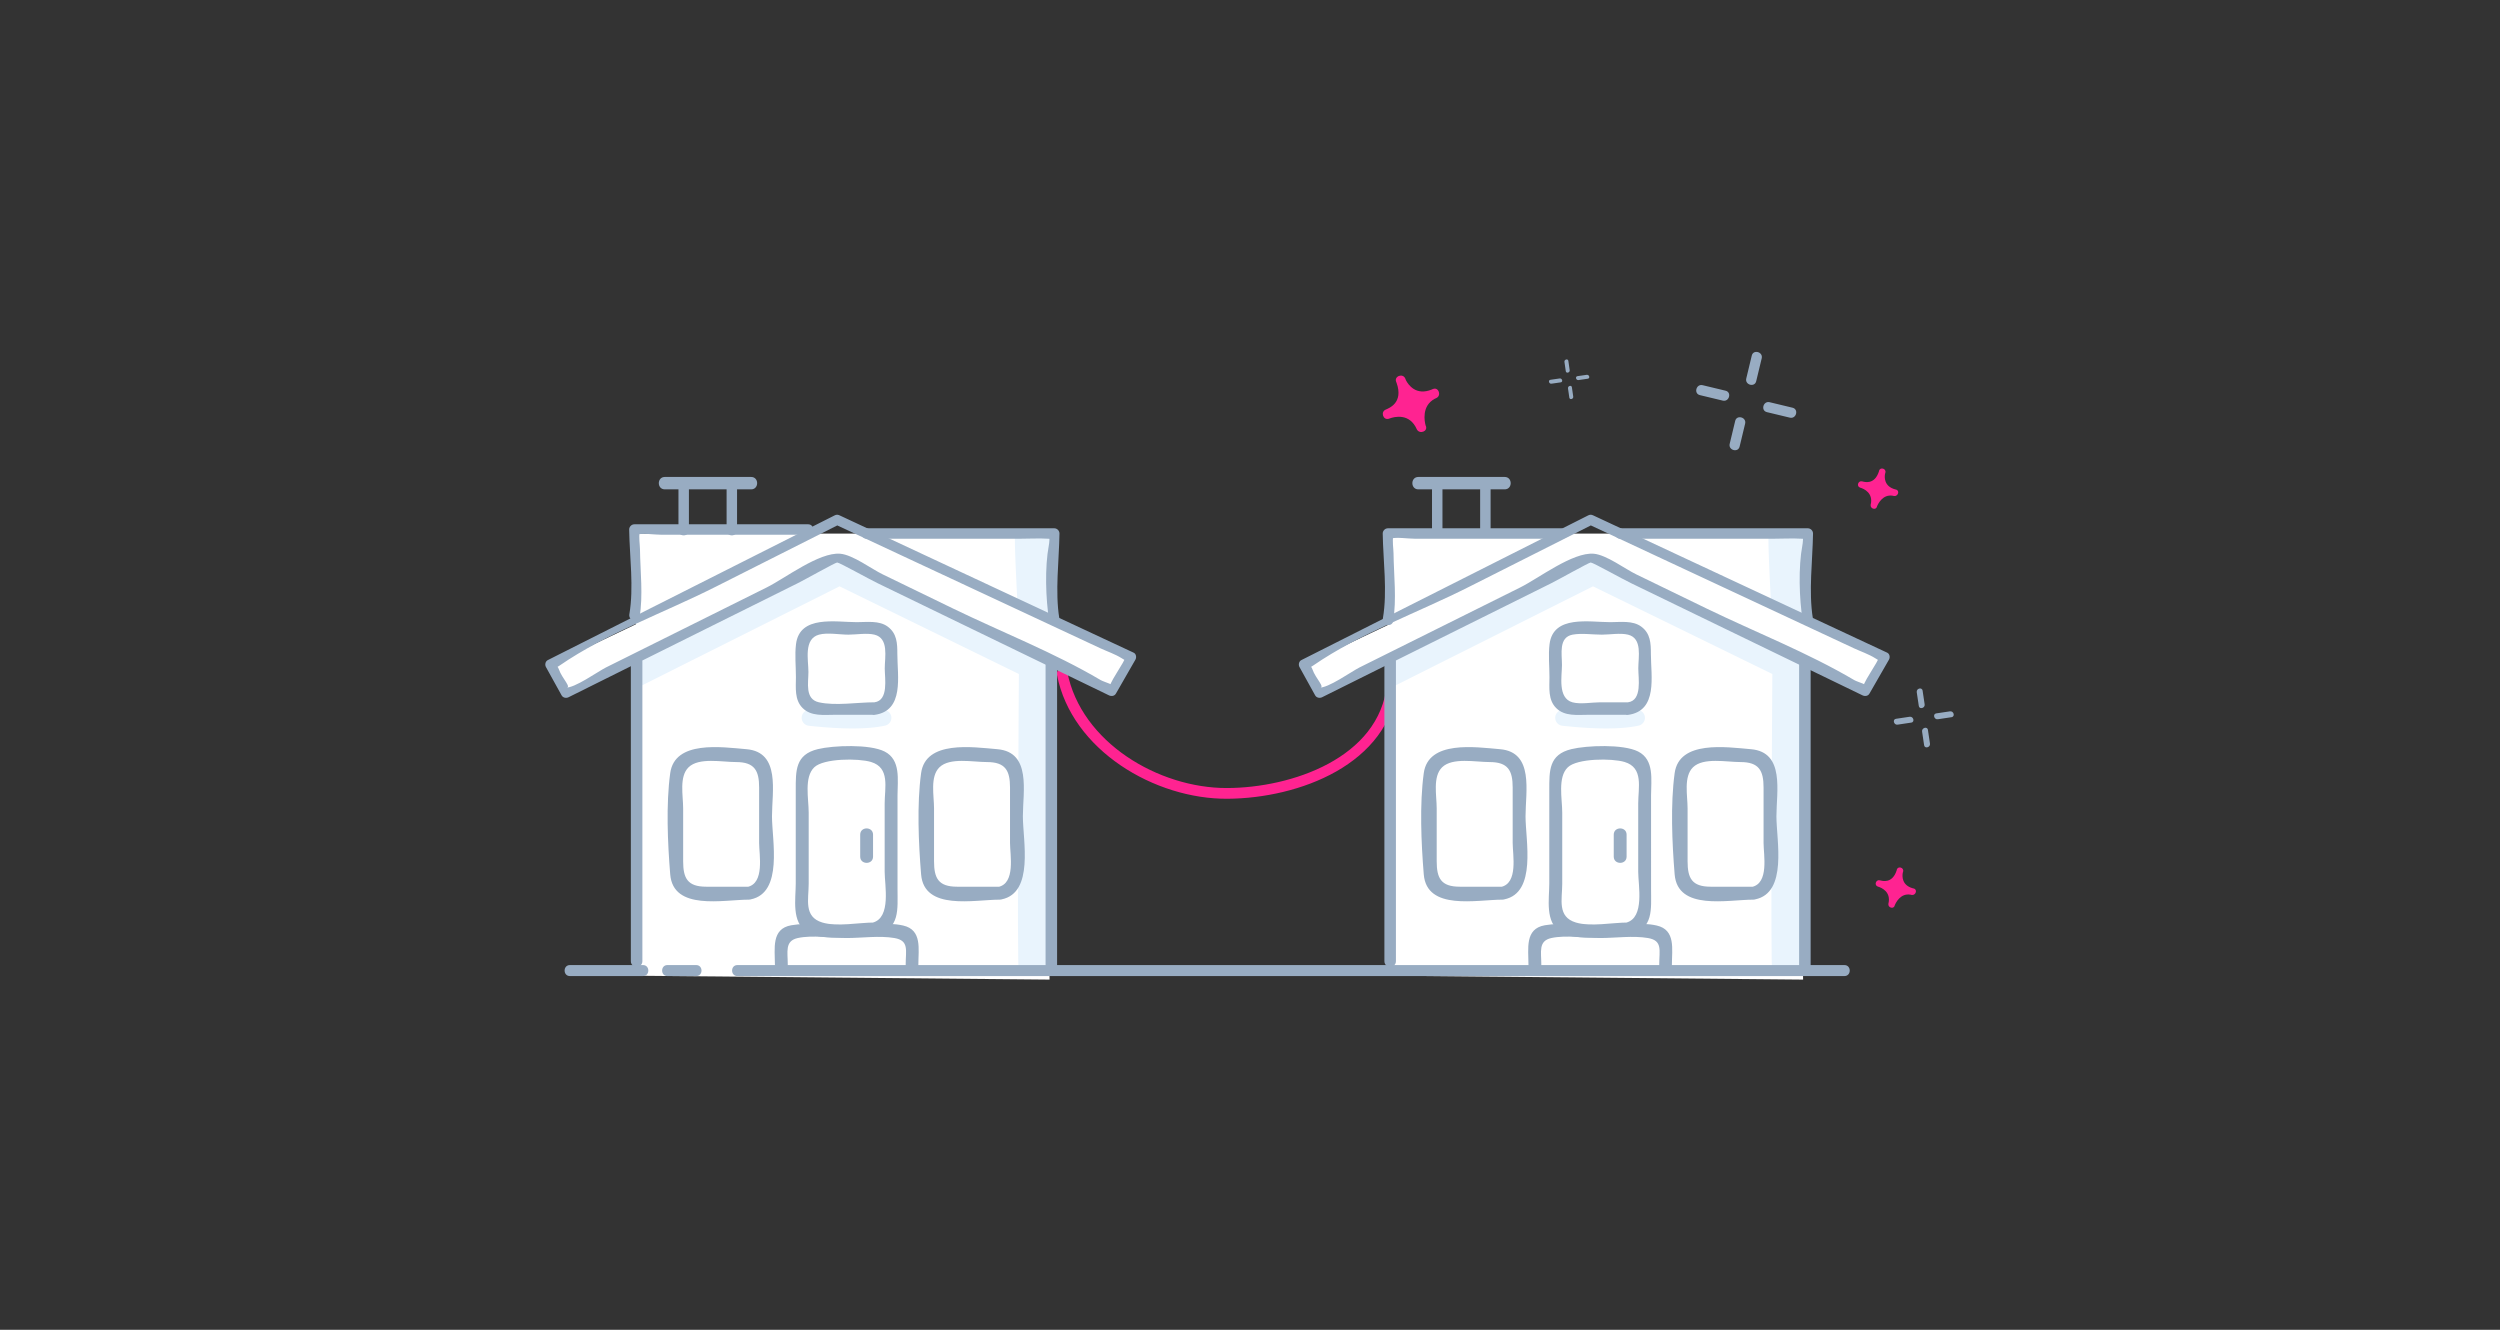
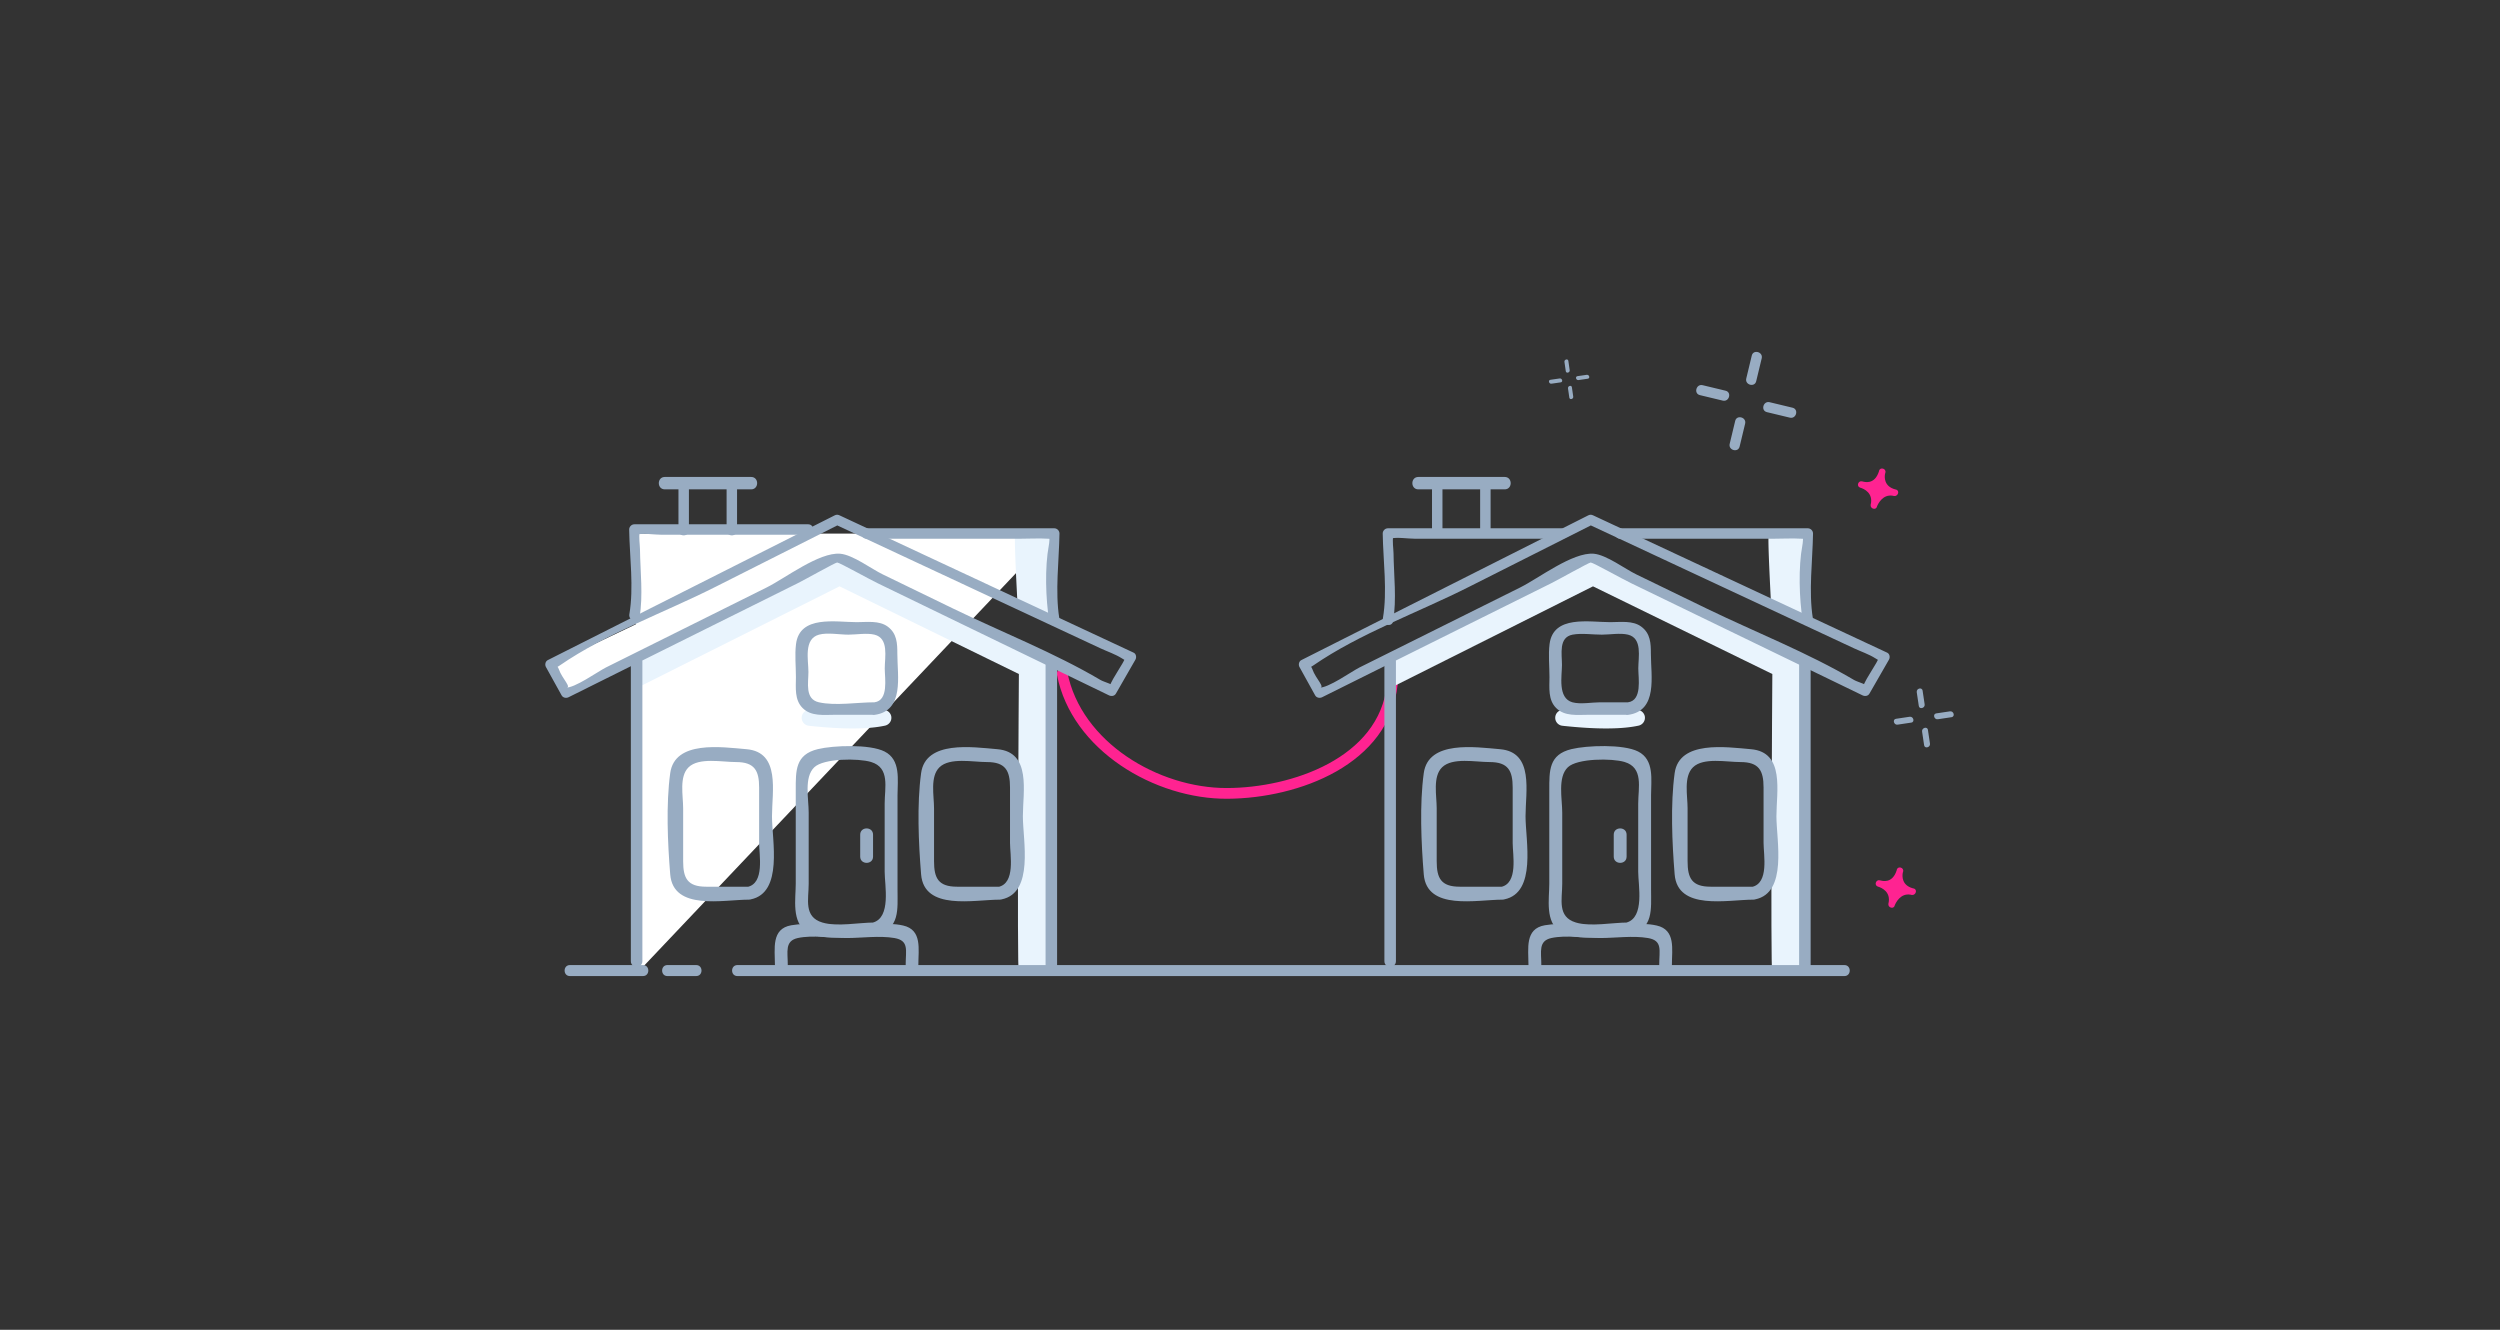
<svg xmlns="http://www.w3.org/2000/svg" version="1.1" id="Layer_1" x="0" y="0" viewBox="0 0 282 150" xml:space="preserve">
  <rect x="0" y="0" width="282" height="150" fill="#333333" stroke="none" />
  <style>.st1{fill-rule:evenodd;clip-rule:evenodd;fill:#fff}.st2{fill:#e9f4fd}.st3{fill:#fff}.st4{fill-rule:evenodd;clip-rule:evenodd}.st4,.st6{fill:#98acc2}.st7{fill-rule:evenodd;clip-rule:evenodd;fill:#ff2391}</style>
  <path d="M119.23 76.13c1.66 8.52 11.07 14.04 19.26 13.97 8.04-.06 18.23-3.87 19.16-12.88.08-.77-1.13-.77-1.21 0-.85 8.27-10.75 11.66-18.05 11.67-7.66.02-16.44-5.12-18-13.09-.15-.76-1.31-.43-1.16.33z" fill="#ff2391" />
-   <path class="st1" d="M71.58 110.06V74.62l-7.87 3.5-1.75-3.06 9.77-4.64-.15-10.23h47.25l-.54 9.33 8.79 4.64-1.69 3.96-7.51-3.31.51 35.69z" />
+   <path class="st1" d="M71.58 110.06V74.62l-7.87 3.5-1.75-3.06 9.77-4.64-.15-10.23h47.25z" />
  <path class="st2" d="M96.16 82.17c-1.34 0-2.88-.09-4.6-.27a2.07 2.07 0 0 1-.26-.03.903.903 0 0 1-.87-.9c0-.5.4-.9.9-.9.08 0 .16.01.42.04 3.4.36 5.99.35 7.71-.02.49-.1.96.21 1.07.69.1.49-.21.96-.69 1.07-1 .22-2.23.32-3.68.32zm-4.86-.3zm23.45-14.15c0-.22-.41-7.57-.22-7.42.18.16 4.61-.11 4.61-.11l-.09 9.58-4.3-2.05z" />
  <path class="st2" d="M72.04 77.5L94.7 66.14l20.23 9.89s-.23 33.8-.01 33.58 3.64.06 3.64.06l-.04-35.44-24-11.23-3.42 1.34L72.04 74.5v3z" />
  <path class="st3" d="M118.74 109.07V74.23m-47.08 34.84V74.23" />
  <path class="st4" d="M91.94 64.11l.02.02.01-.01-.03-.01z" />
  <path class="st1" d="M97.84 95.36v2.25m-.25-2.21h-.02.02z" />
  <path class="st6" d="M84.49 100.02h-4.83c-2.12 0-2.6-.97-2.6-2.87v-5.96c0-1.46-.47-3.58.61-4.64 1.17-1.14 3.77-.59 5.36-.59 2.09 0 2.6.97 2.6 2.87v6.25c0 1.34.65 4.57-1.34 4.97-.92.18-.53 1.58.39 1.4 3.69-.75 2.4-6.66 2.4-9.37 0-2.77.98-7.24-2.87-7.57-2.81-.24-8.1-1.03-8.61 2.7-.48 3.53-.29 7.86 0 11.42.34 4.13 5.98 2.85 8.88 2.85.94-.01.94-1.46.01-1.46zm28.3 0h-4.83c-2.12 0-2.6-.97-2.6-2.87v-5.96c0-1.46-.47-3.58.61-4.64 1.17-1.14 3.77-.59 5.36-.59 2.09 0 2.6.97 2.6 2.87v6.25c0 1.34.65 4.57-1.34 4.97-.92.18-.53 1.58.39 1.4 3.69-.75 2.4-6.66 2.4-9.37 0-2.77.98-7.24-2.87-7.57-2.81-.24-8.1-1.03-8.61 2.7-.48 3.53-.29 7.86 0 11.42.34 4.13 5.98 2.85 8.88 2.85.94-.01.94-1.46.01-1.46zm-14.15 4.04c-1.74 0-4.23.5-5.88 0-2.13-.64-1.54-2.62-1.54-4.37v-8.03c0-1.56-.54-3.99.63-5.11 1.06-1.02 4.97-1.03 6.4-.6 2.17.65 1.54 2.9 1.54 4.69v7.7c0 1.51.76 5.16-1.34 5.73-.9.24-.52 1.64.39 1.4 2.7-.73 2.4-2.87 2.4-5.19V89.7c0-1.71.4-3.99-1.46-4.93-1.68-.85-5.79-.69-7.52-.27-2.56.62-2.5 2.42-2.5 4.64v10.53c0 1.74-.51 4.37 1.29 5.47 1.86 1.14 5.54.35 7.59.35.93.02.93-1.43 0-1.43z" />
  <path class="st6" d="M103.59 108.82c0-1.75.45-3.93-1.71-4.42-1.93-.44-4.41-.03-6.38-.03-1.98 0-4.3-.34-6.25 0-2.27.4-1.84 2.64-1.84 4.44 0 .93 1.45.94 1.45 0 0-1.45-.36-2.67 1.13-3 1.66-.36 3.83 0 5.52 0 1.69 0 3.7-.29 5.38 0 1.68.29 1.27 1.39 1.27 3-.02.94 1.43.94 1.43.01zm-6.56-14.67v2.48c0 .93 1.45.94 1.45 0v-2.48c0-.94-1.45-.94-1.45 0zm1.61-14.93c-1.95 0-4.37.42-6.27 0-1.6-.36-1.18-2.2-1.18-3.42 0-1.35-.56-3.73 1.19-4.21.94-.26 2.34 0 3.31 0 .88 0 2.09-.21 2.95 0 1.65.41 1.16 2.53 1.16 3.81 0 1.13.46 3.6-1.16 3.82-.89.12-.9 1.54 0 1.42 3.4-.46 2.58-4.38 2.58-6.89 0-1.18-.04-2.3-1.09-3.07-.96-.71-2.35-.5-3.48-.5-2.37 0-6.45-.83-6.86 2.48-.15 1.2-.01 2.5-.01 3.71 0 1.2-.18 2.57.76 3.5.96.96 2.4.76 3.63.76h4.47c.91 0 .91-1.41 0-1.41zm20.6 29.6v-33.8c0-.83-1.3-.84-1.3 0v33.8c0 .83 1.3.83 1.3 0zm-46.78-.4v-33.8c0-.83-1.3-.84-1.3 0v33.8c0 .84 1.3.84 1.3 0z" />
  <path class="st6" d="M94.15 59.13c9.99 4.67 19.99 9.33 29.98 14 .78.36 1.67.66 2.4 1.12.85.53.49.31.44-.21.04.46-2.3 3.59-1.64 3.4.57-.17-.75-.48-1.18-.73-5.24-3.09-11.14-5.4-16.61-8.05-2.66-1.29-5.32-2.58-7.97-3.87-1.25-.6-3.37-2.21-4.8-2.33-2.38-.19-6.19 2.76-8.28 3.8-6.05 3.01-12.09 6.02-18.14 9.03-.88.44-3.58 2.38-4.57 2.27.84.09-.38-1-.74-2.06-.37-1.05-1.1.39.09-.43 5.26-3.63 11.94-6.02 17.63-8.9l13.98-7.05c.66-.33.08-1.32-.58-.99-10.79 5.44-21.58 10.89-32.37 16.33-.28.14-.35.53-.21.78.59 1.07 1.18 2.13 1.77 3.2.16.28.51.34.78.21 5.1-2.54 10.2-5.07 15.29-7.61 3.51-1.74 7.01-3.49 10.52-5.23.92-.46 4.3-2.36 4.49-2.36.26 0 3.53 1.84 4.55 2.33 3.55 1.72 7.09 3.44 10.64 5.16l15.48 7.5c.28.13.62.08.78-.21.73-1.28 1.47-2.56 2.2-3.83.14-.25.08-.65-.21-.78L94.72 58.14c-.65-.31-1.24.68-.57.99z" />
  <path class="st6" d="M72.14 69.62c.42-2.44.08-5.18.05-7.65-.01-.58-.15-1.37-.03-1.95.15-.69-.91.42-.44.3.85-.22 2.04 0 2.91 0h16.53c.76 0 .76-1.18 0-1.18h-19.6c-.32 0-.59.27-.59.59.05 3.07.54 6.54.02 9.57-.11.75 1.02 1.07 1.15.32zm47.35.13c-.49-3.05-.03-6.48.02-9.57 0-.32-.27-.59-.59-.59H97.76c-.76 0-.76 1.18 0 1.18h17.2c1.09 0 2.21-.07 3.31 0 .94.06.29.08.06-.5.1.26.03 1.01-.02 1.23-.47 2.5-.36 6.03.04 8.56.12.75 1.25.43 1.14-.31z" />
  <path class="st6" d="M76.53 54.74v5.08c0 .76 1.18.76 1.18 0v-5.08c-.01-.76-1.18-.76-1.18 0zm5.43 0v5.08c0 .76 1.18.76 1.18 0v-5.08c-.01-.76-1.18-.76-1.18 0z" />
  <path class="st6" d="M74.99 55.2h9.74c.9 0 .9-1.4 0-1.4h-9.74c-.9 0-.9 1.4 0 1.4z" />
-   <path class="st1" d="M156.58 110.06V74.62l-7.87 3.5-1.75-3.06 9.77-4.64-.15-10.23h47.25l-.54 9.33 8.79 4.64-1.69 3.96-7.51-3.31.51 35.69z" />
  <path class="st2" d="M181.16 82.17c-1.34 0-2.88-.09-4.6-.27a2.07 2.07 0 0 1-.26-.03.903.903 0 0 1-.87-.9c0-.5.4-.9.9-.9.08 0 .16.01.42.04 3.4.36 5.99.35 7.71-.02.49-.1.96.21 1.07.69.1.49-.21.96-.69 1.07-1 .22-2.23.32-3.68.32zm-4.86-.3zm23.45-14.15c0-.22-.41-7.57-.22-7.42.18.16 4.61-.11 4.61-.11l-.09 9.58-4.3-2.05z" />
  <path class="st2" d="M157.04 77.5l22.65-11.36 20.23 9.89s-.23 33.8-.01 33.58c.22-.22 3.64.06 3.64.06l-.04-35.44-24-11.23-3.42 1.34-19.05 10.16v3z" />
  <path class="st3" d="M203.74 109.07V74.23m-47.08 34.84V74.23" />
  <path class="st4" d="M176.94 64.11l.02.02.01-.01-.03-.01z" />
  <path class="st1" d="M182.84 95.36v2.25m-.25-2.21h-.02.02z" />
  <path class="st6" d="M169.49 100.02h-4.83c-2.12 0-2.6-.97-2.6-2.87v-5.96c0-1.46-.47-3.58.61-4.64 1.17-1.14 3.77-.59 5.36-.59 2.09 0 2.6.97 2.6 2.87v6.25c0 1.34.65 4.57-1.34 4.97-.92.18-.53 1.58.39 1.4 3.69-.75 2.4-6.66 2.4-9.37 0-2.77.98-7.24-2.87-7.57-2.81-.24-8.1-1.03-8.61 2.7-.48 3.53-.29 7.86 0 11.42.34 4.13 5.98 2.85 8.88 2.85.94-.01.94-1.46.01-1.46zm28.3 0h-4.83c-2.12 0-2.6-.97-2.6-2.87v-5.96c0-1.46-.47-3.58.61-4.64 1.17-1.14 3.77-.59 5.36-.59 2.09 0 2.6.97 2.6 2.87v6.25c0 1.34.65 4.57-1.34 4.97-.92.18-.53 1.58.39 1.4 3.69-.75 2.4-6.66 2.4-9.37 0-2.77.98-7.24-2.87-7.57-2.81-.24-8.1-1.03-8.61 2.7-.48 3.53-.29 7.86 0 11.42.34 4.13 5.98 2.85 8.88 2.85.94-.01.94-1.46.01-1.46zm-14.15 4.04c-1.74 0-4.23.5-5.88 0-2.13-.64-1.54-2.62-1.54-4.37v-8.03c0-1.56-.54-3.99.63-5.11 1.06-1.02 4.97-1.03 6.4-.6 2.17.65 1.54 2.9 1.54 4.69v7.7c0 1.51.76 5.16-1.34 5.73-.9.24-.52 1.64.39 1.4 2.7-.73 2.4-2.87 2.4-5.19V89.7c0-1.71.4-3.99-1.46-4.93-1.68-.85-5.79-.69-7.52-.27-2.56.62-2.5 2.42-2.5 4.64v10.53c0 1.74-.51 4.37 1.29 5.47 1.86 1.14 5.54.35 7.59.35.93.02.93-1.43 0-1.43z" />
  <path class="st6" d="M188.59 108.82c0-1.75.45-3.93-1.71-4.42-1.93-.44-4.41-.03-6.38-.03-1.98 0-4.3-.34-6.25 0-2.27.4-1.84 2.64-1.84 4.44 0 .93 1.45.94 1.45 0 0-1.45-.36-2.67 1.13-3 1.66-.36 3.83 0 5.52 0 1.69 0 3.7-.29 5.38 0 1.68.29 1.27 1.39 1.27 3-.02.94 1.43.94 1.43.01zm-6.56-14.67v2.48c0 .93 1.45.94 1.45 0v-2.48c0-.94-1.45-.94-1.45 0zm1.61-14.93h-3.14c-.92 0-2.23.25-3.13 0-1.69-.47-1.18-2.98-1.18-4.21 0-1.25-.4-3.11 1.19-3.42 1.02-.19 2.27 0 3.31 0 .88 0 2.09-.21 2.95 0 1.65.41 1.16 2.53 1.16 3.81 0 1.13.46 3.6-1.16 3.82-.89.12-.9 1.54 0 1.42 3.4-.46 2.58-4.38 2.58-6.89 0-1.18-.04-2.3-1.09-3.07-.96-.71-2.35-.5-3.48-.5-2.38 0-6.45-.83-6.86 2.48-.15 1.2-.01 2.5-.01 3.71 0 1.2-.18 2.57.76 3.5.96.96 2.4.76 3.63.76h4.47c.91 0 .91-1.41 0-1.41zm20.6 29.6v-33.8c0-.83-1.3-.84-1.3 0v33.8c0 .83 1.3.83 1.3 0zm-46.78-.4v-33.8c0-.83-1.3-.84-1.3 0v33.8c0 .84 1.3.84 1.3 0z" />
  <path class="st6" d="M179.15 59.13c9.99 4.67 19.99 9.33 29.98 14 .78.36 1.67.66 2.4 1.12.85.53.49.31.44-.21.04.46-2.3 3.59-1.64 3.4.57-.17-.75-.48-1.18-.73-5.24-3.09-11.14-5.4-16.61-8.05-2.66-1.29-5.32-2.58-7.97-3.87-1.25-.6-3.37-2.21-4.8-2.33-2.38-.19-6.19 2.76-8.28 3.8-6.05 3.01-12.09 6.02-18.14 9.03-.88.44-3.58 2.38-4.57 2.27.84.09-.38-1-.74-2.06-.37-1.05-1.1.39.09-.43 5.26-3.63 11.94-6.02 17.63-8.9l13.98-7.05c.66-.33.08-1.32-.58-.99-10.79 5.44-21.58 10.89-32.37 16.33-.28.14-.35.53-.21.78.59 1.07 1.18 2.13 1.77 3.2.16.28.51.34.78.21 5.1-2.54 10.2-5.07 15.29-7.61 3.51-1.74 7.01-3.49 10.52-5.23.92-.46 4.3-2.36 4.49-2.36.26 0 3.53 1.84 4.55 2.33 3.55 1.72 7.09 3.44 10.64 5.16l15.48 7.5c.28.13.62.08.78-.21.73-1.28 1.47-2.56 2.2-3.83.14-.25.08-.65-.21-.78l-33.15-15.48c-.65-.31-1.24.68-.57.99z" />
  <path class="st6" d="M157.14 70.07c.42-2.44.08-5.18.05-7.65-.01-.58-.15-1.37-.03-1.95.15-.69-.91.42-.44.3.85-.22 2.04 0 2.91 0h16.53c.76 0 .76-1.18 0-1.18h-19.6c-.32 0-.59.27-.59.59.05 3.07.54 6.54.02 9.57-.11.75 1.02 1.07 1.15.32zm47.35-.32c-.49-3.05-.03-6.48.02-9.57 0-.32-.27-.59-.59-.59h-21.16c-.76 0-.76 1.18 0 1.18h17.2c1.09 0 2.21-.07 3.31 0 .94.06.29.08.06-.5.1.26.03 1.01-.02 1.23-.47 2.5-.36 6.03.04 8.56.12.75 1.25.43 1.14-.31z" />
  <path class="st6" d="M161.53 54.74v5.08c0 .76 1.18.76 1.18 0v-5.08c-.01-.76-1.18-.76-1.18 0zm5.43 0v5.08c0 .76 1.18.76 1.18 0v-5.08c-.01-.76-1.18-.76-1.18 0z" />
  <path class="st6" d="M159.99 55.2h9.74c.9 0 .9-1.4 0-1.4h-9.74c-.9 0-.9 1.4 0 1.4z" />
  <path class="st4" d="M64.28 109.48h8.26" />
  <path class="st6" d="M64.28 110.1h8.25c.8 0 .8-1.24 0-1.24h-8.25c-.79 0-.79 1.24 0 1.24z" />
  <path class="st4" d="M75.28 109.48h3.25" />
  <path class="st6" d="M75.28 110.1h3.25c.8 0 .8-1.24 0-1.24h-3.25c-.79 0-.79 1.24 0 1.24z" />
  <path class="st4" d="M83.18 109.48h124.86" />
  <path class="st6" d="M83.18 110.1h124.87c.8 0 .8-1.24 0-1.24H83.18c-.8 0-.8 1.24 0 1.24z" />
-   <path class="st7" d="M161.67 43.87c-.02.01-.03 0-.04.01-.04.02-.09.04-.13.06-1.77.72-2.63-.52-2.9-1.03-.03-.07-.06-.13-.08-.2-.26-.65-1.29-.29-1.03.37.02.04.04.08.05.12.79 2.24-.87 2.83-1.15 2.97-.02.01-.04.02-.07.03-.63.25-.3 1.22.32 1.04l-.03.02s.03-.01.06-.03h.02c.02-.01.05-.02.07-.03.52-.19 2.24-.64 3.06 1.23.3.59 1.29.24 1.01-.4-.01-.01-.01-.03-.02-.04-.12-.44-.48-2.21 1.04-3.01.05-.02.1-.04.15-.07.63-.27.29-1.26-.33-1.04z" />
  <path class="st4" d="M197.94 39.5h-.01s0 .01.01 0c0 .01 0 0 0 0zm-1.06 6.99h-.01c-.01 0 0 .01.01 0-.01.01-.01 0 0 0zm2.36-1.42c0 .01 0 .01 0 0z" />
  <path class="st6" d="M194.64 44.07c-.86-.21-1.72-.41-2.58-.62-.73-.18-1.04.95-.31 1.12.86.21 1.72.41 2.58.62.73.17 1.04-.95.31-1.12zm7.56 1.92c-.86-.21-1.72-.41-2.58-.62-.73-.18-1.04.95-.31 1.12.86.21 1.72.41 2.58.62.73.18 1.04-.94.31-1.12zm-6.47 1.49c-.21.86-.41 1.72-.62 2.58-.18.73.95 1.04 1.12.31.21-.86.41-1.72.62-2.58.18-.73-.95-1.04-1.12-.31zm1.87-7.37c-.21.86-.41 1.72-.62 2.58-.18.73.95 1.04 1.12.31.21-.86.41-1.72.62-2.58.18-.73-.95-1.04-1.12-.31z" />
  <path class="st7" d="M213.89 55.23c.01 0 0 0 0 0-.01 0-.02-.01-.03-.01-.03-.01-.06-.01-.09-.02-1.25-.34-1.21-1.36-1.14-1.74.01-.05.02-.09.04-.14.13-.46-.58-.68-.71-.22-.01.03-.01.06-.02.09-.5 1.53-1.63 1.17-1.84 1.12-.02 0-.03-.01-.05-.01-.44-.12-.67.53-.26.69h-.02s.02 0 .04.01c0 0 .01 0 .01.01.02 0 .03.01.05.01.36.11 1.47.58 1.14 1.92-.08.44.6.66.71.2 0-.01 0-.02.01-.03.12-.29.65-1.39 1.79-1.19l.11.03c.46.08.69-.59.26-.72zm2 45c.01 0 0 0 0 0-.01 0-.02-.01-.03-.01-.03-.01-.06-.01-.09-.02-1.25-.34-1.21-1.36-1.14-1.74.01-.05.02-.09.04-.14.13-.46-.58-.68-.71-.22-.01.03-.01.06-.02.09-.5 1.53-1.63 1.17-1.84 1.12-.02 0-.03-.01-.05-.01-.44-.12-.67.53-.26.69h-.02s.02 0 .04.01c0 0 .01 0 .01.01.02 0 .03.01.05.01.36.11 1.47.58 1.14 1.92-.08.44.6.66.71.2 0-.01 0-.02.01-.03.12-.29.65-1.39 1.79-1.19l.11.03c.46.08.69-.59.26-.72z" />
  <path class="st4" d="M216.25 77.62l-.01.01h.01v-.01zm.96 4.05l-.01.01h.01v-.01zm.98-1.29v.01-.01z" />
  <path class="st6" d="M215.41 80.85c-.51.08-1.03.15-1.54.23-.43.06-.25.73.18.66.51-.08 1.03-.15 1.54-.23.43-.06.25-.72-.18-.66zm4.54-.61c-.51.08-1.03.15-1.54.23-.43.06-.25.73.18.66.51-.08 1.03-.15 1.54-.23.44-.07.25-.73-.18-.66zm-3.14 2.28c.08.51.15 1.03.23 1.54.06.43.73.25.66-.18-.08-.51-.15-1.03-.23-1.54-.06-.44-.72-.25-.66.18zm-.6-4.43c.08.51.15 1.03.23 1.54.06.43.73.25.66-.18-.08-.51-.15-1.03-.23-1.54-.07-.44-.73-.26-.66.18z" />
  <path class="st4" d="M176.5 40.52l-.01.01.01-.01zm.64 2.72v.01-.01zm.66-.87v.01-.01z" />
  <path class="st6" d="M175.93 42.69l-1.04.15c-.29.04-.17.49.12.44l1.04-.15c.29-.04.17-.48-.12-.44zm3.05-.41l-1.04.15c-.29.04-.17.49.12.44l1.04-.15c.3-.04.17-.49-.12-.44zm-2.11 1.53l.15 1.04c.04.29.49.17.44-.12l-.15-1.04c-.03-.29-.48-.17-.44.12zm-.4-2.98l.15 1.04c.04.29.49.17.44-.12l-.15-1.04c-.04-.29-.49-.17-.44.12z" />
</svg>